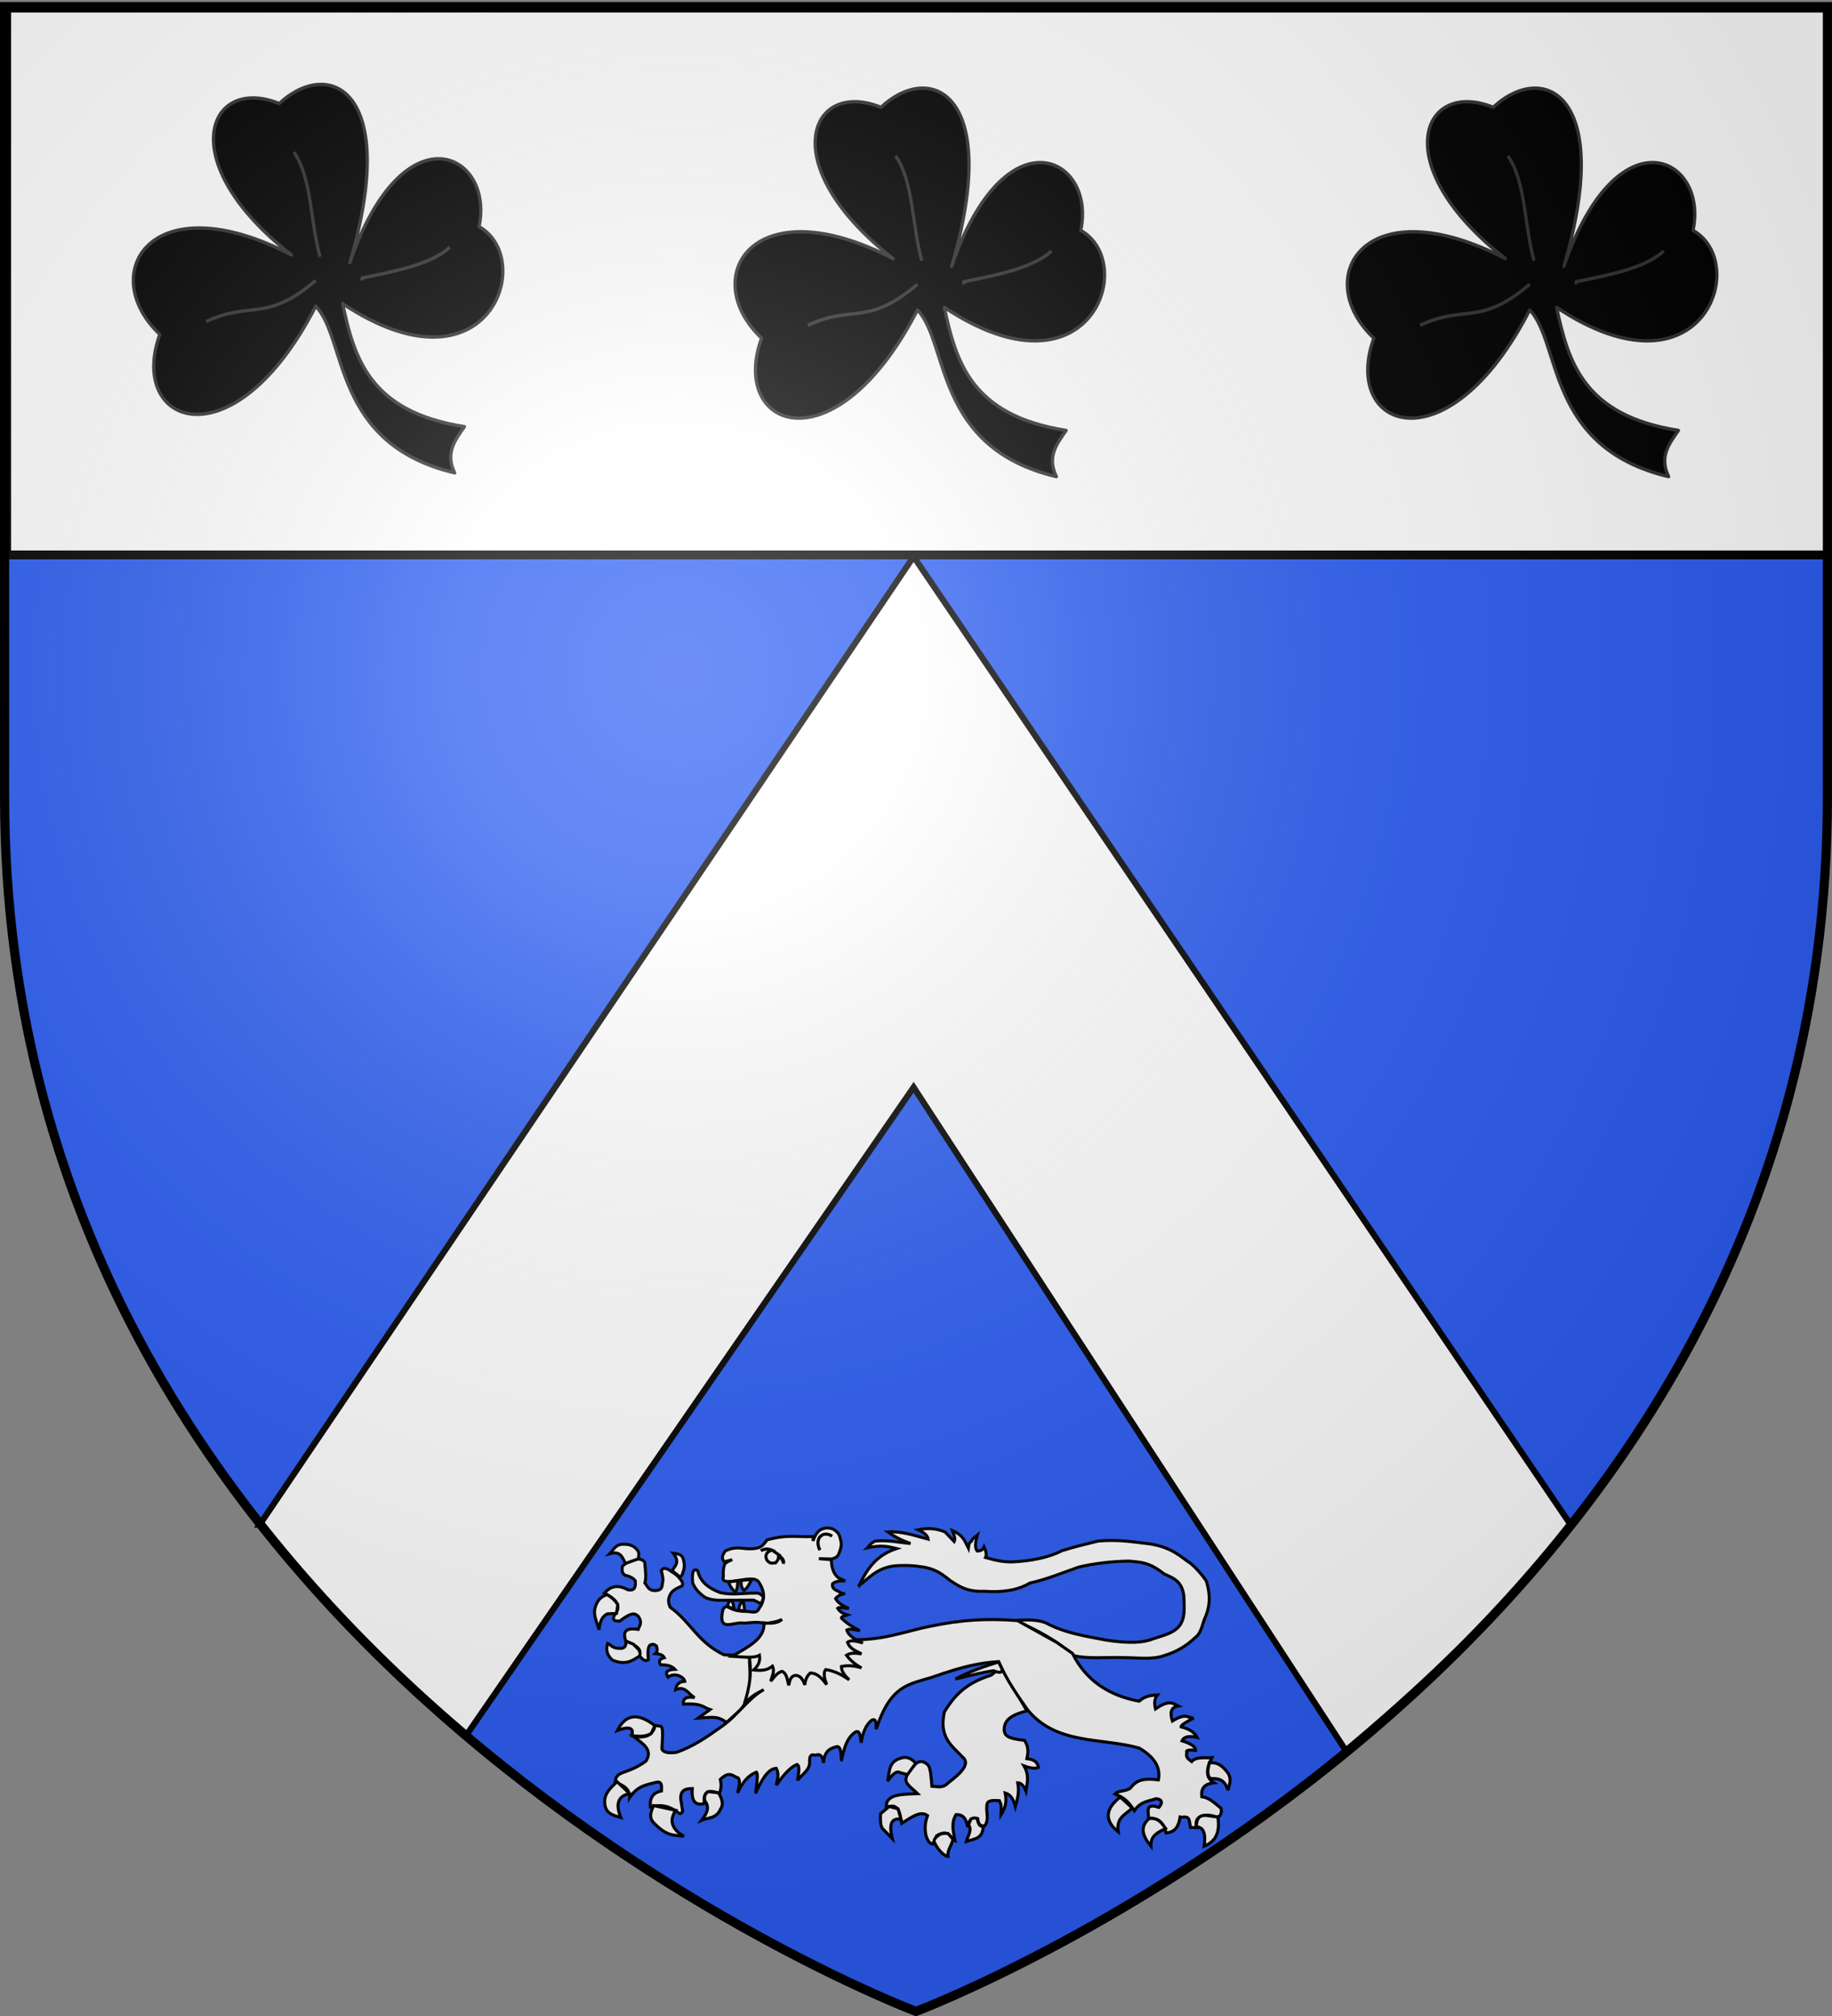
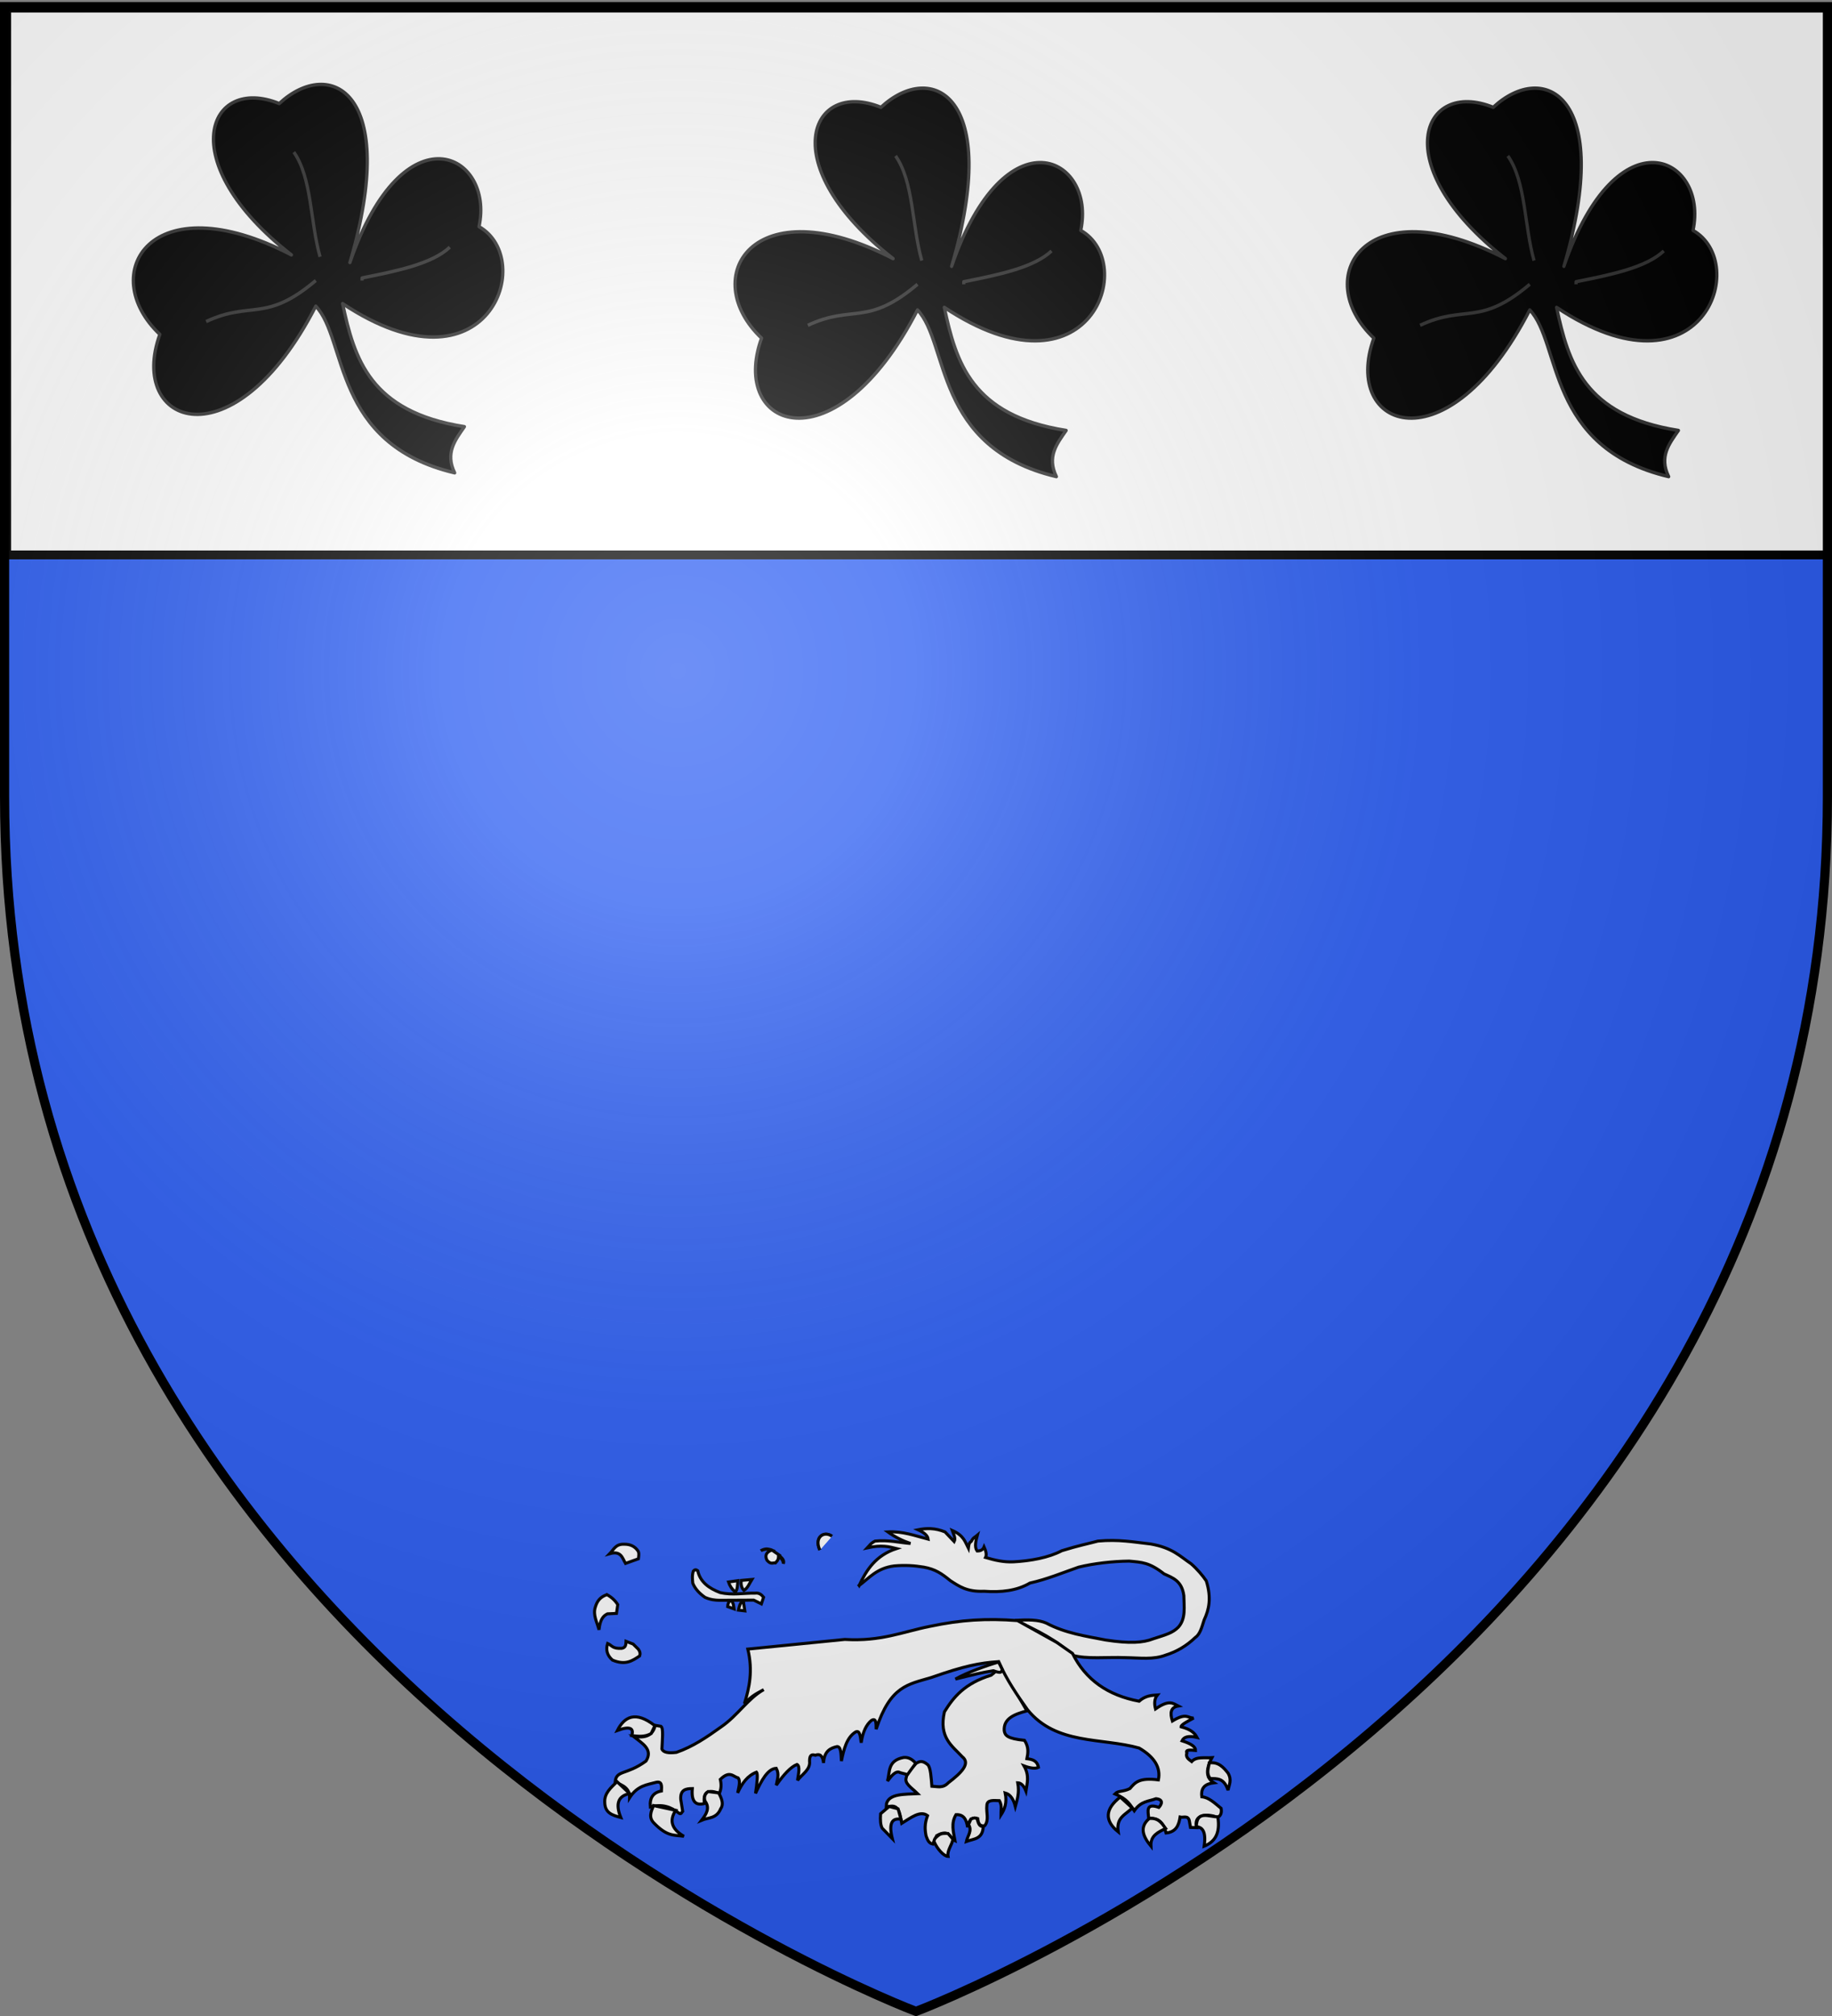
<svg xmlns="http://www.w3.org/2000/svg" xmlns:xlink="http://www.w3.org/1999/xlink" width="600" height="660" version="1.0">
  <rect width="100%" height="100%" fill="#808080" stroke="none" />
  <desc>armorial du Gevaudan</desc>
  <defs>
    <radialGradient xlink:href="#b" id="h" cx="221.445" cy="226.331" r="300" fx="221.445" fy="226.331" gradientTransform="matrix(1.353 0 0 1.349 -77.63 -85.747)" gradientUnits="userSpaceOnUse" />
    <linearGradient id="b">
      <stop offset="0" style="stop-color:white;stop-opacity:.314" />
      <stop offset=".19" style="stop-color:white;stop-opacity:.251" />
      <stop offset=".6" style="stop-color:#6b6b6b;stop-opacity:.125" />
      <stop offset="1" style="stop-color:black;stop-opacity:.125" />
    </linearGradient>
  </defs>
  <g style="display:inline">
    <path d="M300 658.5s298.5-112.32 298.5-397.772V2.176H1.5v258.552C1.5 546.18 300 658.5 300 658.5" style="fill:#2b5df2;fill-opacity:1;fill-rule:evenodd;stroke:none;stroke-width:1px;stroke-linecap:butt;stroke-linejoin:miter;stroke-opacity:1" />
    <g style="fill:#fff;fill-opacity:1;display:inline">
      <path d="M1.532 2.114h596.466v179.009H1.532z" style="fill:#fff;fill-opacity:1;fill-rule:nonzero;stroke:#000;stroke-width:2.902;stroke-miterlimit:4;stroke-opacity:1;stroke-dasharray:none" transform="translate(.661 .546)" />
    </g>
-     <path d="m85.077 499.111 214.137-316.888L514.369 499.11c-24.592 30.844-49.045 53.304-73.591 74.02L299.214 355.96 152.438 568.488c-24.526-21.312-47.179-44.264-67.36-69.377z" style="fill:#fff;fill-opacity:1;stroke:#000;stroke-width:2;stroke-linecap:butt;stroke-linejoin:miter;stroke-miterlimit:4;stroke-opacity:1;stroke-dasharray:none" />
    <g style="fill:#000;stroke:#313131;stroke-width:1.494;stroke-linejoin:round;stroke-miterlimit:4;stroke-opacity:1;stroke-dasharray:none;display:inline;fill-opacity:1">
      <path d="M-261.517 172.882c24.655-68.121 66.719-47.683 59.487-15.713 26.695 14.305 4.33 76.076-62.854 33.671 5.426 24.088 12.557 47.389 56.12 53.875-4.242 5.82-8.963 11.479-4.49 20.203-56.518-12.714-49.4-58.454-63.976-72.955-37.793 69.954-86.974 52.14-71.833 12.346-29.471-26.478-4.196-66.676 60.609-34.794-55.183-40.882-38.358-78.819-5.612-66.221 23.234-20.51 55.851-5.607 32.55 69.588z" style="fill:#000;fill-opacity:1;fill-rule:evenodd;stroke:#313131;stroke-width:1.494;stroke-linecap:butt;stroke-linejoin:round;stroke-miterlimit:4;stroke-opacity:1;stroke-dasharray:none" transform="matrix(.711 0 0 .748 300.532 -43.356)" />
      <path d="M-215.499 166.148c-8.01 7.218-24.114 10.39-40.406 13.468v1.123M-287.332 124.54c8.388 11.44 7.504 30.566 12.074 45.825M-277.23 180.739c-23.199 18.657-29.693 8.706-50.508 17.958" style="fill:#000;fill-opacity:1;fill-rule:evenodd;stroke:#313131;stroke-width:1.494;stroke-linecap:butt;stroke-linejoin:round;stroke-miterlimit:4;stroke-opacity:1;stroke-dasharray:none" transform="matrix(.711 0 0 .748 300.532 -43.356)" />
    </g>
    <g style="fill:#000;stroke:#313131;stroke-width:1.494;stroke-linejoin:round;stroke-miterlimit:4;stroke-opacity:1;stroke-dasharray:none;display:inline;fill-opacity:1">
      <path d="M-261.517 172.882c24.655-68.121 66.719-47.683 59.487-15.713 26.695 14.305 4.33 76.076-62.854 33.671 5.426 24.088 12.557 47.389 56.12 53.875-4.242 5.82-8.963 11.479-4.49 20.203-56.518-12.714-49.4-58.454-63.976-72.955-37.793 69.954-86.974 52.14-71.833 12.346-29.471-26.478-4.196-66.676 60.609-34.794-55.183-40.882-38.358-78.819-5.612-66.221 23.234-20.51 55.851-5.607 32.55 69.588z" style="fill:#000;fill-opacity:1;fill-rule:evenodd;stroke:#313131;stroke-width:1.494;stroke-linecap:butt;stroke-linejoin:round;stroke-miterlimit:4;stroke-opacity:1;stroke-dasharray:none" transform="matrix(.711 0 0 .748 497.6 -42.124)" />
      <path d="M-215.499 166.148c-8.01 7.218-24.114 10.39-40.406 13.468v1.123M-287.332 124.54c8.388 11.44 7.504 30.566 12.074 45.825M-277.23 180.739c-23.199 18.657-29.693 8.706-50.508 17.958" style="fill:#000;fill-opacity:1;fill-rule:evenodd;stroke:#313131;stroke-width:1.494;stroke-linecap:butt;stroke-linejoin:round;stroke-miterlimit:4;stroke-opacity:1;stroke-dasharray:none" transform="matrix(.711 0 0 .748 497.6 -42.124)" />
    </g>
    <g style="fill:#000;stroke:#313131;stroke-width:1.494;stroke-linejoin:round;stroke-miterlimit:4;stroke-opacity:1;stroke-dasharray:none;display:inline;fill-opacity:1">
      <path d="M-261.517 172.882c24.655-68.121 66.719-47.683 59.487-15.713 26.695 14.305 4.33 76.076-62.854 33.671 5.426 24.088 12.557 47.389 56.12 53.875-4.242 5.82-8.963 11.479-4.49 20.203-56.518-12.714-49.4-58.454-63.976-72.955-37.793 69.954-86.974 52.14-71.833 12.346-29.471-26.478-4.196-66.676 60.609-34.794-55.183-40.882-38.358-78.819-5.612-66.221 23.234-20.51 55.851-5.607 32.55 69.588z" style="fill:#000;fill-opacity:1;fill-rule:evenodd;stroke:#313131;stroke-width:1.494;stroke-linecap:butt;stroke-linejoin:round;stroke-miterlimit:4;stroke-opacity:1;stroke-dasharray:none" transform="matrix(.711 0 0 .748 698.125 -42.124)" />
      <path d="M-215.499 166.148c-8.01 7.218-24.114 10.39-40.406 13.468v1.123M-287.332 124.54c8.388 11.44 7.504 30.566 12.074 45.825M-277.23 180.739c-23.199 18.657-29.693 8.706-50.508 17.958" style="fill:#000;fill-opacity:1;fill-rule:evenodd;stroke:#313131;stroke-width:1.494;stroke-linecap:butt;stroke-linejoin:round;stroke-miterlimit:4;stroke-opacity:1;stroke-dasharray:none" transform="matrix(.711 0 0 .748 698.125 -42.124)" />
    </g>
    <g style="display:inline;fill:#fff;fill-opacity:1">
      <path d="M253.616 201.951c6.175-13.105 13.919-25.164 31.24-30.837-6.278-1.548-12.358-3.24-24.387-.605 1.815-1.881 2.666-3.762 6.45-5.643 10.949-1.163 20.125 1.25 29.628 2.015-6.569-2.212-12.915-5.314-18.946-9.674 12.393-.723 22.777 3.243 33.66 6.046-.417-3.221-3.764-5.71-8.466-7.86 6.868-1.365 14.104-1.625 22.574 1.814l7.659 8.062c1.378-2.708-.449-6.056-1.613-9.272 9.685 4.183 10.843 9.729 13.504 14.915.293-2.077.087-4.278 2.419-5.845 1.68-3.407 3.36-3.547 5.039-5.039-1.324 4.906-2.56 9.773-.202 13.101 2.668.058 4.786-.802 5.845-3.426 1.523 3.404 2.36 6.533 1.21 8.868 7.585 2.25 15.262 4.038 23.38 3.628 14.214-.759 29.387-3.486 40.31-9.271 14.122-4.4 22.907-6.06 30.233-8.062 17.33-1.609 29.784.851 43.938 2.418 18.31 3.168 24.627 10.334 33.86 16.527 4.97 4.3 9.82 10.01 12.698 14.31 4.47 14.281 2.28 23.966-1.814 32.652-1.83 5.72-3.36 11.89-7.255 14.512-7.367 7.116-15.61 11.895-24.59 14.713-10.743 4.155-21.522 2.371-34.264 2.217-14.635-.615-32.17 1.468-43.938-2.015-12.507-12.208-29.594-21.084-47.97-29.024 10.275-.801 19.666-.719 26.203 2.217 15.784 8.415 32.766 10.847 49.581 14.109 20.025 3.08 31.386 2.296 39.706-1.008 11.282-3.626 16.131-4.914 20.961-9.674 6.507-7.275 4.754-17.091 4.636-26.404-1.644-12.4-9.308-14.852-16.527-18.14-12.406-9.698-18.43-9.655-29.225-10.682-13.938.17-29.328 1.915-42.125 5.04-13.585 4.72-26.486 10.147-40.713 13.302-10.98 6.45-24.1 7.907-38.295 6.852-14.435.637-21.074-4.296-28.217-8.868-7.363-5.982-12.445-9.51-22.17-11.287-7.931-1.267-15.397-1.841-24.792-1.008-14.719 1.868-21.079 10.414-29.225 16.326z" style="fill:#fff;fill-opacity:1;fill-rule:evenodd;stroke:#000;stroke-width:2.533;stroke-linecap:butt;stroke-linejoin:miter;stroke-miterlimit:4;stroke-opacity:1;stroke-dasharray:none;display:inline" transform="matrix(.392 0 0 .392 181.963 439.894)" />
-       <path d="M140.676 259.853c-22.137-10.641-27.401-27.106-44.984-39.779-1.32-3.077-1.983-6.236-.285-9.69 1.491-3.926 5.11-5.723 8.836-7.412 1.819-.403 2.168-1.785 1.71-3.705-3.99-6.771-7.98-7.9-11.971-10.832-4.563-1.75-4.762-.009-5.7 1.14 1.152 3.995 1.955 7.873.854 11.117-.03 4.07-2.179 5.113-4.845 5.416-6.584.703-7.36-3.432-9.692-6.271 1.322-4.602.495-10.064 0-15.392.42-3.103-2.15-3.64-4.275-4.56-6.865.2-11.067 2.767-14.537 5.985-.2 2.687-.736 5.457 1.995 7.41 3.9.98 7.205 2.355 8.836 4.846.607 8.11-2.789 7.851-6.27 7.411-9.035-5.054-15.163-2.286-19.668 2.85 12.643 6.177 13.837 12.352 8.266 18.528-1.965 5.368 1.828 4.536 4.56 4.846 11.283-8.65 13.25-6.042 15.678-3.99 3.565 5.3.879 7.648-.143 10.83-12.139-1.816-12.557 3.235-10.404 9.692 13.807 5.851 12.087 8.658 11.117 11.972 4.641 5.906 5.98 4.383 7.696 3.705-.206-4.381-.832-9.042 1.14-11.971 2.936-1.882 4.229-.478 5.7.57.65 2.357 1.11 4.66-.855 6.27 3.178.292 6.11.879 7.411 3.42-3.738.919-5.093 2.79-3.135 5.987 5.193-.14 9.434.81 11.972 3.705q-9.977.427-5.701 6.556c5.324-4.202 13.02-.46 13.967 3.42-5.815.52-7.139 3.604-7.696 7.126 8.188-3.869 10.807 4.021 15.962 6.556-6.626-1.133-10 .47-9.407 5.416 15.982-.844 16.215 2.656 22.233 4.56l-9.976 7.127c14.08-1.03 16.563-1.426 23.813 3.616l12.11-10.999c10.787-14.45 7.005-28.343 6.902-44.773zM103.43 194.409c2.475.055 2.37-1.97 3.226-4.031 1.49-4.017.767-7.793.177-9.876-1.218-5.239-5.15-4.922-8.465-5.442 5.958 7.984 1.068 10.545-1.008 14.512z" style="fill:#fff;fill-opacity:1;fill-rule:evenodd;stroke:#000;stroke-width:2.533;stroke-linecap:butt;stroke-linejoin:miter;stroke-miterlimit:4;stroke-opacity:1;stroke-dasharray:none" transform="matrix(.392 0 0 .392 181.963 439.894)" />
      <path d="M69.184 179.67c.27-2.222.766-4.777-.285-6.484-2.61-3.879-6.394-5.787-11.758-5.701-7.106-.217-8.647 4.625-11.9 7.91 9.534-2.703 10.486 3.628 13.182 8.123zM42.889 209.6c-5.41 1.862-8.157 5.063-9.763 10.617-2.046 6.597 1.647 12.674 3.136 18.741.957-9.09 3.845-11.743 7.054-13.325l7.554-.357 1.069-7.34c-2.239-3.557-5.291-6.3-9.05-8.337zM58.85 248.578c-.14 2.516-.037 5.168-3.49 5.843-8.039.525-8.243-2.565-11.901-4.061-1.631 5.174-.575 9.86 4.062 13.895 10.926 4.636 16.697.529 22.731-3.492.622-1.785.329-3.654-1.14-5.63l-4.347-4.275zM371.206 267.588c.357 2.857-4.928 7.488-7.256 9.27-22.346 6.887-31.593 18.451-39.101 30.637-4.792 21.509 6.37 28.29 14.915 37.488 7.201 5.624-.823 13.487-11.69 21.768-4.569 4.835-9.137 3.035-13.706 2.822-.61-7.438-1.033-15.645-3.426-17.938-4.666-4.007-7.054-2.62-9.675-1.21-3.279 4.044-7.672 6.773-8.263 11.892-1.764 4.884 3.928 8.098 9.473 13.504-11.135.577-23.632-.048-26 8.264l-.202 3.224c10.926-4.4 11.276 5.3 12.9 13.303 7.608-4.672 15.498-11.028 21.565-6.45-2.528 7.054-2.252 11.408-1.209 16.93 1.235 3.242 2.065 6.024 5.644 6.853l3.224-7.054c10.824-6.066 10.694 2.192 15.318 4.232-1.295-7.255-3.559-14.511.807-21.767 6.742-.344 8.793 4.43 9.674 10.48 1.104-6.712 4.14-8.598 8.465-7.255.402 5.417 2.77 6.51 5.845 6.046 3.94-4.902 1.105-10.996 1.814-16.93.154-5.054 5.689-4.13 10.48-4.031 2.487 4.448 1.157 8.132 1.21 12.093 3.076-4.73 5.34-10.09 3.628-18.543 4.664 1.307 7.012 5.7 8.465 11.287 1.593-5.816 3.533-11.344 2.016-19.752 2.526.106 4.863 1.92 6.853 6.853.995-6.57 3.042-12.852-1.613-20.962 5.344 1.979 9.436 2.456 12.093 1.21-1.173-5.839-5.338-6.69-9.674-7.256.972-4.74 1.751-9.524-2.016-15.318-14.509-1.435-16.335-4.166-16.93-8.062-.694-10.182 8.518-13.76 18.946-16.527z" style="fill:#fff;fill-opacity:1;fill-rule:evenodd;stroke:#000;stroke-width:2.533;stroke-linecap:butt;stroke-linejoin:miter;stroke-miterlimit:4;stroke-opacity:1;stroke-dasharray:none" transform="matrix(.392 0 0 .392 181.963 439.894)" />
      <path d="M300.864 350.425c-2.853-3.384-6.15-5.212-10.077-4.837-13.65 2.607-11.339 12.153-13.504 19.752 3.56-4.758 7.121-9.15 10.682-7.054l6.047 1.612zM278.694 386.503l-7.16 6.084c-.362 5.208-.132 9.26 1.315 12.056l8.465 8.667c-3.165-12.634-.326-17.461 7.256-16.125l-2.419-8.666zM316.182 415.728c2.411 5.988 8.207 12.406 11.69 12.496-.967-5.013 3.618-9.873 4.031-14.511l-4.03-4.636c-2.853-.124-5.732-.351-8.063 1.612-1.685 1.362-3.502 2.637-3.628 5.04zM345.004 401.62c3.323 5.139-.839 9.446-1.814 14.108 5.953-2.233 13.701-1.693 14.109-12.496-3.51.18-4.118-3.121-5.039-6.047-1.382-1.891-3.34-.901-5.24-.201z" style="fill:#fff;fill-opacity:1;fill-rule:evenodd;stroke:#000;stroke-width:2.533;stroke-linecap:butt;stroke-linejoin:miter;stroke-miterlimit:4;stroke-opacity:1;stroke-dasharray:none" transform="matrix(.392 0 0 .392 181.963 439.894)" />
      <path d="m418.579 249.424-32.652-18.14c-25.946-1.96-46.88-.724-73.365 4.837-22.596 4.484-40.589 12.706-70.946 10.884l-81.024 8.062c4.353 18.16 1.312 32.163-2.822 45.55 6.93-7.396 11.214-8.838 16.125-11.69-13.256 7.43-21.747 21.617-35.474 31.04-12.314 8.82-23.697 16.575-37.488 21.364-6.497.786-10.964.15-12.093-2.821.294-7.667 1.418-17.324-.807-18.946l-4.837-.807c-2.205 10.488-11.288 10.252-18.14 9.272 7.178 5.72 16.68 10.723 10.481 20.558-16.673 12.105-24.976 7.158-25.798 17.737 6.614 2.312 12.371 5.284 12.093 12.899 6.638-10.316 14.507-10.787 22.17-12.9 5.012-1.114 4.655 3.139 4.435 7.257-6.829 1.23-9.968 5.622-9.272 13.302 9.976-2.754 17.144.111 23.38 4.837 2.432 2.042 2.674-.295 3.628-1.21l-1.612-10.077c-.453-7.97 4.303-8.839 9.674-8.868q-1.41 15.52 10.078 12.496c-.958-7.944 1.164-12.81 12.496-8.465 1.76-3.897 1.726-7.793.806-11.69 7.791-7.653 10.595-2.483 14.915-1.21 2.166 2.633.482 7.831-.403 12.497 3.578-8.152 8.39-14.541 15.721-17.334 1.33 1.435.528 8.842-.806 17.737 4.987-10.94 10.226-20.62 17.333-20.961 2.773 5.099.73 9.51 0 14.108 6.273-8.995 12.135-15.317 17.334-17.333 2.785 1.404 1.195 7.809.403 13.302 3.862-5.173 11.014-9.031 10.077-16.124-.048-5.6 2.236-5.598 4.838-4.837 3.876-1.564 6.201.49 6.852 6.45.51-9.773 5.46-12.441 11.287-13.706 3.434-.047 3.287 6.47 3.628 12.093 2.05-9.91 4.37-19.548 11.69-24.186 3.796-2.138 4.155 3.743 4.838 8.868 1.397-9.314 4.382-15.136 8.465-18.543 4.194-2.57 4.013 2.518 4.03 7.256 11.958-36.393 26.695-37.338 45.955-43.132 27.627-9.715 40.316-12.202 56.434-13.302 6.504 15.102 15.664 28.236 24.186 40.31 24.058 29.377 61.418 23.005 93.117 31.845 12.961 7.514 18.213 16.404 16.124 26.605-16.105-2.08-19.431 2.181-23.783 7.256-5.813 2.9-9.767 1.541-12.496 4.434 10.556 4.333 12.79 9.26 16.124 14.109 5.641-8.228 12.005-7.777 18.14-10.078 6.877.684 4.455 5.062 2.419 7.256-11.356-3.96-8.962 3.44-8.466 9.271 8.937-1.014 12.514 4.569 14.512 12.094 8.495-.822 10.629-6.641 11.69-13.303 2.662.65 6.427-1.642 7.66 2.822l1.007 5.845 5.24.201c-3.557-13.263 13.04-10.99 17.132-8.465 3.155-1.364 3.823-4.15 3.225-7.659-5.12-4.116-9.985-9.123-16.124-9.674-1.048-8.304 3.653-10.86 10.077-11.69-5.694-3.471-7.703-9.455-1.612-20.962-5.961.44-12.93-1.137-16.93 3.225-2.372-1.83-5.273-3.36-4.031-7.256-1.31-2.705 2.755-2.479 7.256-2.015.096-2.688-2.803-5.375-11.287-8.062 1.448-3.164 5.143-4.49 12.496-2.822-1.799-3.362-4.6-6.569-13.303-8.868-.003-1.72 5.237-4.487 10.481-7.256-5.11-.054-5.878-4.758-17.736 2.419-1.982-6.412-1.734-11.43 4.837-12.497-4.174-2.049-7.05-5.828-18.946 2.419-1.102-4.365-1.036-8.396 1.612-11.69-5.106.325-10.212.712-15.318 5.24-25.942-4.846-44.734-17.863-55.628-39.907z" style="fill:#fff;fill-opacity:1;fill-rule:evenodd;stroke:#000;stroke-width:2.533;stroke-linecap:butt;stroke-linejoin:miter;stroke-miterlimit:4;stroke-opacity:1;stroke-dasharray:none" transform="matrix(.392 0 0 .392 181.963 439.894)" />
      <path d="M82.963 319.044c-16.32-12.789-25.582-7.33-31.354 3.99 11.247-4.127 13.829-1.417 11.971 4.276 5.416.63 10.832 1.359 16.248-1.71z" style="fill:#fff;fill-opacity:1;fill-rule:evenodd;stroke:#000;stroke-width:2.533;stroke-linecap:butt;stroke-linejoin:miter;stroke-miterlimit:4;stroke-opacity:1;stroke-dasharray:none" transform="matrix(.392 0 0 .392 181.963 439.894)" />
      <path d="M51.324 365.79c-4.889 4.866-10.755 9.57-10.262 17.387.162 8.842 6.468 10.688 13.397 12.542-4.438-11.074-2.59-17.998 7.411-19.953zM81.823 385.742c-1.932 4.846-4.403 9.692.285 14.537 11.211 11.556 16.722 9.93 25.083 11.117-10.468-6.051-12.332-13.332-6.84-21.663zM124.863 382.037c4.35 5.802 1.009 10.906-2.85 15.962 5.603-2.383 12.418-1.13 15.962-9.691 2.528-3.486 1.05-8.116-1.71-13.112l-8.836-1.14c-2.672 1.933-3.692 4.528-2.566 7.981zM471.754 378.617c-12.829 10.074-13.204 19.76-1.71 29.073-1.924-12.47 6.681-14.41 11.686-19.952zM495.982 396.574c-8.51 7.247-5.148 15.087 1.425 23.088-.54-9.053 6.193-11.64 12.257-14.822-3.177-4.37-6.081-9.057-13.682-8.266zM535.317 403.415c5.028.362 8.33 3.793 6.556 16.247 8.27-3.383 13.719-9.788 11.402-24.513-7.3.126-17.67-5.884-17.958 8.266zM547.004 363.224c5.625.035 11.406-.654 14.822 9.692.834-4.473 3.391-8.371 0-14.252-3.906-4.962-8.04-9.558-15.677-8.551-.636 4.37-2.77 8.74.855 13.111z" style="color:#000;fill:#fff;fill-opacity:1;fill-rule:evenodd;stroke:#000;stroke-width:2.533;stroke-linecap:butt;stroke-linejoin:miter;stroke-miterlimit:4;stroke-opacity:1;stroke-dasharray:none;stroke-dashoffset:0;marker:none;visibility:visible;display:inline;overflow:visible" transform="matrix(.392 0 0 .392 181.963 439.894)" />
-       <path d="M215.112 164.728c1.675-5.002 3.836-7.82 6.27-9.407 4.092-1.978 7.303-1.61 10.262-.57 6.384 3.516 5.679 7.031 6.84 10.547.657 4.308-.834 7.328-1.994 10.546-1.01 2.119-3.077 3.392-5.986 3.99l-10.547-.284 10.404.855c.258 5.599 1.086 11.008 5.844 15.107l5.7 2.565c-4.356.014-8.439.302-10.546 2.565-.61 3.483 1.986 5.042 5.13 6.271 1.523 1.136 3.144 2.075 5.416 1.71-2.66.783-5.32.968-7.98 4.276 1.97 3.623 6.118 6.157 11.116 8.266-3.289-.197-8.14-1.436-9.406-.285 1.836 3.279 4.925 4.678 8.266 5.7-1.989.763-5.2 1.118-5.131 2.566 4.09 4.14 9.405 7.545 15.392 10.547-4.164-.744-8.833-1.993-10.831-.57 1.245 4.76 6.888 7.95 13.396 10.83-4.695-1.239-9.592-2.983-12.826-.57 1.745 5.382 7.054 7.198 11.686 9.692-4.76-.78-9.284-1.086-12.541 1.14 3.38 4.515 7.64 7.93 12.541 10.547-5.785-1.819-11.411-2.361-16.817-1.14.131 4.39 3.037 7.855 6.556 11.116-5.943-4.077-12.216-7.492-19.668-8.551-2.223 2.812-1.062 7.47.855 12.541-3.796-4.886-7.654-9.64-13.681-9.69-2.626 2.22-4.215 5.476-4.561 9.975-1.659-4.696-3.963-8.194-8.266-7.98-3.969.998-4.488 4.68-5.13 8.265-1.44-4.298-1.483-9.819-5.702-11.686-4.511 1.38-6.68 5.102-9.406 8.266.987-4.18 3.562-8.361 1.425-12.542-4.761 3.831-10.164 3.81-15.677 3.136 3.245-3.049 5.74-6.574 4.846-12.257-5.142 2.745-14.437 1.335-22.803.855 12.366-7.55 27.573-14.212 26.508-27.933 6.64.831 11.886.115 15.107-2.85-4.232 2.083-9.465 2.834-14.821 3.42-5.058-1.741-11.045-.69-16.818-.285-8.4-1.704-21.092 7.844-18.242-8.836.475-2.85.95-4.561 3.99-5.131 7.844 4.76 12.816 3.778 18.528 4.275 8.101 1.824 7.53-2.475 9.691-4.845 4.28-8.125 1.776-13.876-1.425-19.383-3.416-6.307-17.672-.57-26.509-.855-2.782-.275-4.423-1.35-3.42-4.275-.236-3.42-.133-6.841 1.14-10.262 1.29-1.768 3.894-2.661 6.271-3.705l-6.556 1.71c-3.077-3.04-1.294-6.08.855-9.121 9.635-4.296 13.924-1.462 20.523-1.71 9.991.15 11.551-3.916 14.252-7.411 17.399-4.87 25.827-2.05 38.48-2.85z" style="fill:#fff;fill-opacity:1;fill-rule:evenodd;stroke:#000;stroke-width:2.533;stroke-linecap:butt;stroke-linejoin:miter;stroke-miterlimit:4;stroke-opacity:1;stroke-dasharray:none" transform="matrix(.392 0 0 .392 181.963 439.894)" />
      <path d="M171.563 172.828c4.398-2.298 6.551-1.228 8.868-.403-4.556 1.84-5.712 4.478-3.83 8.465 3.345 3.777 4.712 1.945 7.055 2.217 1.11-1.275 2.579-2.233 2.62-5.643 2.182 1.663 3.979 3.52 4.031 6.248 1.352-3.983-3.34-5.785-3.023-6.853l-6.45-4.434c-2.823-1.2-5.91-1.084-9.27.403zM152.772 222.541c.613-2.787 1.158-5.62 3.337-7.362 1.648.078.64 1.561 1.238 2.951l.757 5.03zM146.47 214.247c-1.999 1.156-2.592 3.116-2.721 5.34l5.341 1.916c-.41-2.419-.19-4.838-2.62-7.256zM144.454 199.03c.977 3.08 2.787 5.922 5.644 8.465 1.993-2.087 1.931-5.936 2.116-9.574zM155.036 197.72l8.969-.807c-2.045 3.23-3.391 7.157-6.651 9.17-2.123-2.187-2.606-5.104-2.318-8.363z" style="fill:#fff;fill-opacity:1;fill-rule:evenodd;stroke:#000;stroke-width:2.533;stroke-linecap:butt;stroke-linejoin:miter;stroke-miterlimit:4;stroke-opacity:1;stroke-dasharray:none" transform="matrix(.392 0 0 .392 181.963 439.894)" />
      <path d="M173.781 211.759c-1.775-2.19-3.844-3.867-7.126-3.42-9.69-.143-18.847 1.856-29.073-.428-9.585-3.596-16.804-8.965-18.813-18.243-1.025-.64-1.95-1.632-3.705.285-1.152 3.626-.752 6.863-.428 10.12 1.855 4.53 5.367 8.438 10.262 11.828 4.445 1.945 8.279 2.361 11.971 2.423l28.646-.142 6.414 3.135zM230.907 160.81c-6.684-4.816-15.117.913-10.119 11.544" style="fill:#fff;fill-opacity:1;fill-rule:evenodd;stroke:#000;stroke-width:2.533;stroke-linecap:butt;stroke-linejoin:miter;stroke-miterlimit:4;stroke-opacity:1;stroke-dasharray:none" transform="matrix(.392 0 0 .392 181.963 439.894)" />
      <path d="M230.907 160.81c-6.684-4.816-15.117.913-10.119 11.544" style="fill:#fff;fill-opacity:1;fill-rule:evenodd;stroke:#000;stroke-width:2.533;stroke-linecap:butt;stroke-linejoin:miter;stroke-miterlimit:4;stroke-opacity:1;stroke-dasharray:none" transform="matrix(.392 0 0 .392 181.963 439.894)" />
      <path d="M373.256 272.236c-1.37-2.603-1.501-3.375-3.302-6.38-9.407 2.894-25.777 8.475-35.908 14.264 14.577-3.604 22.4-5.579 31.704-6.967 7.484 2.688 6.387.775 7.506-.917z" style="fill:#fff;fill-rule:evenodd;stroke:#000;stroke-width:2.533;stroke-linecap:butt;stroke-linejoin:miter;stroke-opacity:1;fill-opacity:1" transform="matrix(.392 0 0 .392 181.963 439.894)" />
    </g>
  </g>
  <path d="M300 658.5s298.5-112.32 298.5-397.772V2.176H1.5v258.552C1.5 546.18 300 658.5 300 658.5" style="opacity:1;fill:url(#h);fill-opacity:1;fill-rule:evenodd;stroke:none;stroke-width:1px;stroke-linecap:butt;stroke-linejoin:miter;stroke-opacity:1" />
  <path d="M300 658.5S1.5 546.18 1.5 260.728V2.176h597v258.552C598.5 546.18 300 658.5 300 658.5z" style="opacity:1;fill:none;fill-opacity:1;fill-rule:evenodd;stroke:#000;stroke-width:3;stroke-linecap:butt;stroke-linejoin:miter;stroke-miterlimit:4;stroke-dasharray:none;stroke-opacity:1" />
</svg>